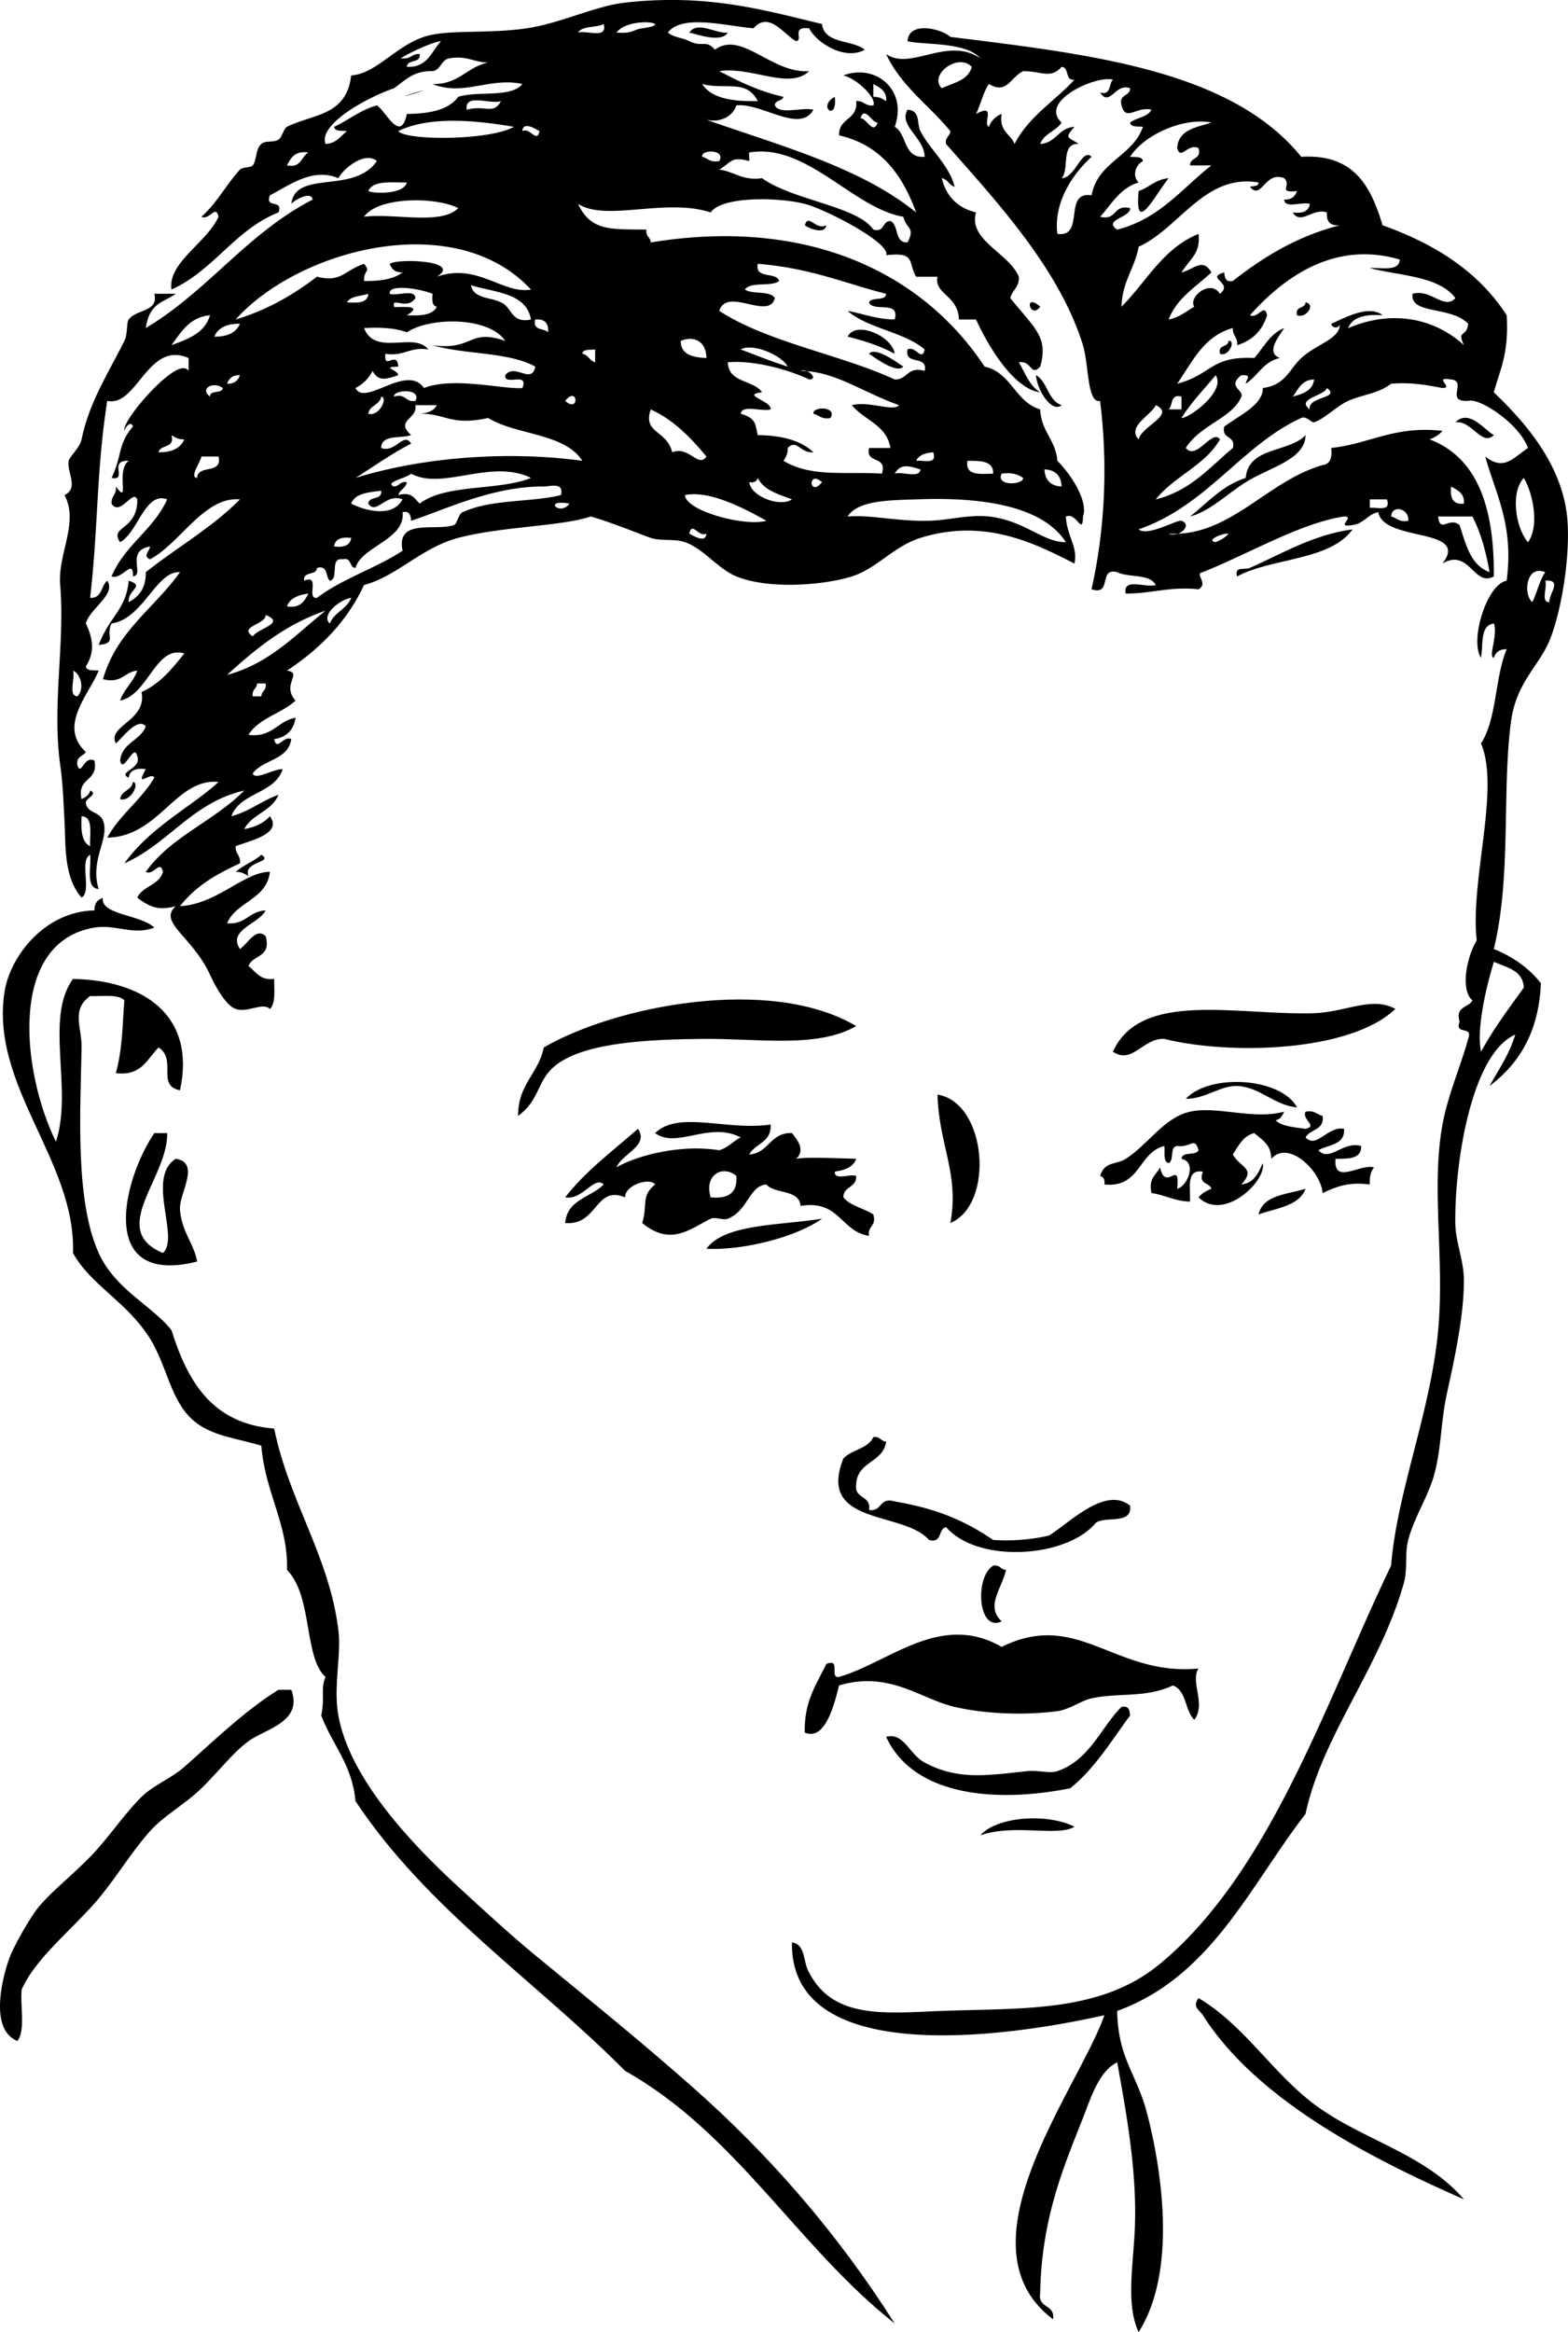
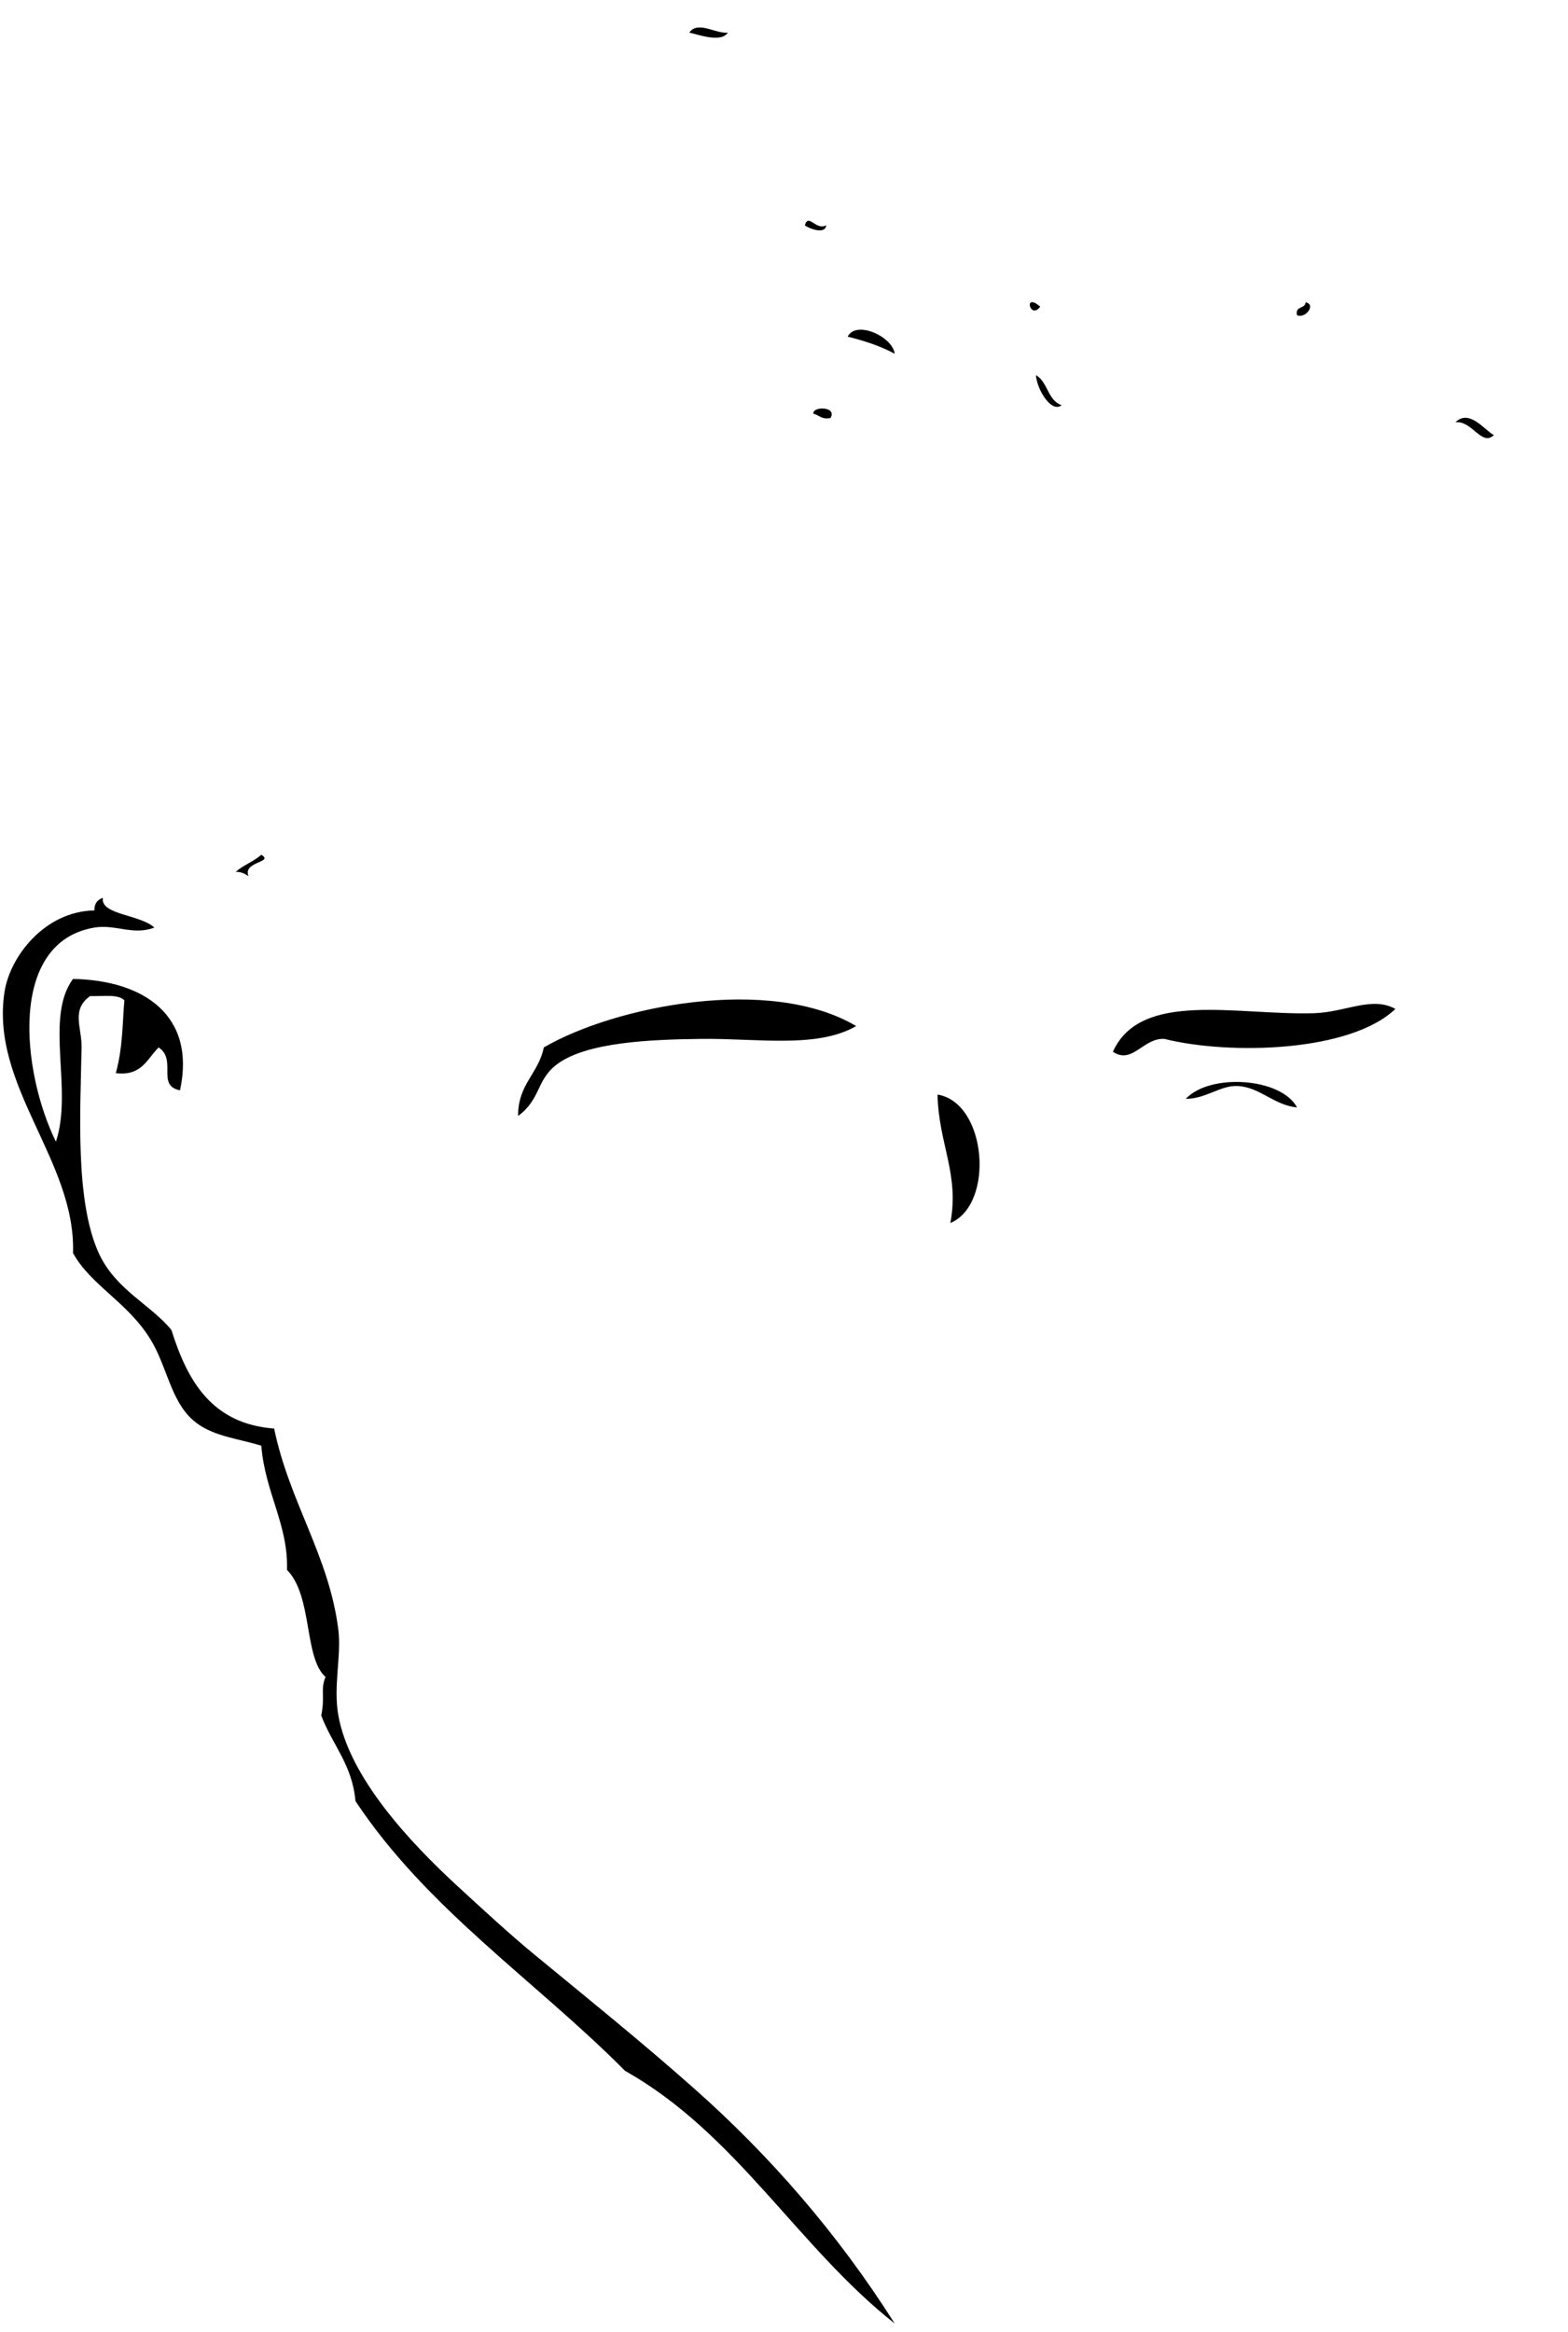
<svg xmlns="http://www.w3.org/2000/svg" viewBox="0 0 126.463 187.981">
  <g clip-rule="evenodd" fill-rule="evenodd">
    <path d="M55.593 2.629c.682-.992 2.154.119 3.107 0-.547.855-2.415.141-3.107 0zM64.913 18.16c.293-1.013.869.449 1.727 0-.091.809-1.518.2-1.727 0zM83.897 24.72c-.814 1.109-1.396-1.215 0 0zM105.3 24.374c.859.141.02 1.339-.691 1.035-.19-.764.66-.491.69-1.035zM72.161 28.516c-1.114-.611-2.416-1.035-3.797-1.381.701-1.357 3.634.011 3.797 1.381zM65.603 33.349c-.109-.609 1.935-.617 1.38.344-.721.146-.913-.237-1.38-.344zM117.38 34.039c1.127-1.104 2.344.63 3.106 1.034-.98.95-1.77-1.207-3.11-1.034zM8.306 72.352c-.275 1.39 3.023 1.358 4.142 2.417-1.726.658-3.126-.287-4.832 0C.609 75.94 1.764 86.44 4.509 92.026c1.4-4.183-.941-9.974 1.38-13.117 5.705.107 9.937 2.938 8.629 8.976-1.928-.364-.218-2.465-1.725-3.453-.927.915-1.356 2.326-3.452 2.072.577-2.089.533-4.121.69-5.868-.501-.533-1.767-.305-2.761-.346-1.558 1.096-.66 2.553-.69 4.142-.099 5.169-.531 12.364 1.381 16.568 1.344 2.96 4.252 4.201 5.867 6.213 1.294 4.113 3.259 7.557 8.284 7.939 1.218 5.926 4.433 10.258 5.177 16.221.259 2.073-.424 4.537 0 6.906.899 5.017 5.771 10.231 9.665 13.805 2.109 1.936 4.138 3.814 6.213 5.522 4.425 3.644 8.4 6.835 12.771 10.701 6.097 5.391 11.613 11.702 16.222 18.985-7.847-6.191-12.764-15.312-21.745-20.366-7.223-7.273-15.965-13.029-21.745-21.745-.262-2.96-1.886-4.558-2.762-6.902.324-1.567-.083-2.069.345-3.107-1.76-1.558-1.015-6.51-3.107-8.63.116-3.637-1.764-6.208-2.071-10.01-2.034-.62-4.046-.767-5.522-2.07-1.808-1.599-2.091-4.38-3.452-6.559-1.853-2.969-4.799-4.32-6.213-6.903.248-7.422-6.706-13.466-5.522-21.055.448-2.874 3.258-6.493 7.249-6.558-.015-.57.257-.875.691-1.015zM69.054 82.706c-3.124 1.819-7.959.987-12.425 1.036-4.202.045-9.366.262-11.736 2.07-1.659 1.268-1.25 2.762-3.107 4.142-.025-2.557 1.652-3.41 2.072-5.522 5.702-3.323 18.211-5.847 25.196-1.726zM112.54 81.325c-3.616 3.475-13.323 3.739-18.639 2.417-1.713-.088-2.564 2.09-4.142 1.036 2.241-4.985 10.035-2.919 16.222-3.107 2.56-.077 4.65-1.399 6.56-.346zM104.61 89.266c-1.883-.181-3.003-1.659-4.832-1.728-1.344-.05-2.549 1.041-4.142 1.036 1.947-2.086 7.694-1.714 8.974.692zM75.612 88.229c3.984.648 4.627 8.848 1.037 10.354.74-3.979-.941-6.333-1.037-10.354z" />
-     <path d="M13.484 91.335c.073 3.618-4.813 7.793-.346 9.665 1.393-1.232-1.38-6.062 1.036-7.593 2.064.331.223 2.807.345 4.142.167 1.82 1.108 2.641 1.381 4.142-8.135 2.039-5.983-6.633-3.452-10.355h1.036zM105.3 95.822c-.545 1.411-2.359 1.554-3.798 2.072.37-1.59 2.31-1.607 3.8-2.072zM66.293 98.238c-2.211 1.556-6.516 2.572-9.32 2.417 1.484-2.019 5.856-1.862 9.32-2.422zM71.471 116.19c-.224 1.733-2.334 1.578-2.417 3.453-.187 1.221 1.223.848 1.036 2.069 1.087.167.781-1.059 2.07-.688 3.115.547 5.385 1.367 7.939 3.104a15.814 15.814 0 004.486-.344c1.653-1 4.547-4.031 6.559-2.417.186 1.565-1.955.807-2.761 1.38-2.312 2.821-9.487 3.321-12.081.347-.666.14-.273 1.338-1.381 1.034-2.021-2.357-9.061-1.123-6.903-6.557.653-.729 1.987-.776 2.417-1.727.558-.09.595.34 1.036.36zM80.1 126.2c.558-.097.594.325 1.035.345-.303 1.463-1.691 2.93-.346 4.143-1.927.94-2.195-3.59-.689-4.48zM96.667 134.48c-.704 1.068.638 2.901-.345 4.142-.762-.734-.625-2.365-1.726-2.762-2.241 1.036-4.348.559-6.559 1.037-.831.178-1.778.905-2.761 1.034-2.717.357-5.855.218-8.283-.345-2.767-.641-5.261-2.938-9.32-1.727-.406 1.636-1.148 4.484-2.762 3.798-.08-2.497.948-3.885 1.727-5.522 1.227-.538.207 1.171 1.035 1.035 4.044-1.165 8.174-5.268 13.115-2.418 6.146-3.05 9.128 2.39 15.879 1.74zM23.494 136.21c.948 2.599-2.05 3.125-3.452 4.142-1.238.897-2.346 2.381-3.797 3.798-1.275 1.244-3.026 2.206-4.142 3.45-1.681 1.877-3.027 4.277-4.833 6.214-2.21 2.372-4.496 4.27-5.522 6.557-.127 1.37.316 3.308-.345 4.143-2.329-.937-1.162-5.211-.69-6.559.35-.997 1.419-2.848 2.071-3.795.91-1.327 2.792-2.757 4.487-4.487 1.422-1.451 2.717-3.418 4.143-4.833.925-.918 2.413-1.501 3.451-2.415 2.278-2.005 4.889-4.545 7.594-6.214h1.035z" />
-     <path d="M90.456 137.59c.587-.127.65.27.689.691-1.52 2.045-2.85 4.282-4.832 5.867-6.244 1.239-12.689.531-14.842-4.144 1.422-.396 1.859 1.412 3.106 2.071 2.677 1.419 4.88 1.049 8.284.691.879-.094 1.789.214 2.416 0 2.63-.9 3.537-3.57 5.179-5.18zM86.658 147.25c-1.415.824-4.853-.263-7.593.69 1.394-1.57 5.518-1.77 7.593-.69zM96.667 161.06c3.555 2.11 5.746 5.71 8.975 8.283 3.854 3.071 9.131 4.104 12.426 7.938-8.036-3.524-16.817-8.18-21.055-14.841-.29-.45-.872-.65-.348-1.38zM56.629 9.531c6.111 2.173 12.685 3.883 17.258 7.594-1.105-3.036-2.841-5.443-6.213-6.213-.055-1.434 1.542-1.218 1.38-2.762.62-.043.729.424 1.382.346.304-.552-1.292-2.147-2.417-2.415 2.631-.989 5.208 1.202 4.142 4.142 1.025.586.668 2.553 2.417 2.416-.046-1.578-2.138-2.518-1.381-3.796 1.079.081.719 1.109 1.036 1.724.758 1.477 2.303 2.714 2.762 4.487-.455-.121-.545-.606-1.037-.689.361 1.479 1.286 2.396 2.762 2.761-.658 2.229 2.658 3.27 3.451 5.178.054.859-.542 1.068-.689 1.726 1.997 2.471 3.082 3.133 2.416 5.522-.814.846-.643-.516-1.727-.346.514.867.86 1.901 1.727 2.418-2.054-.252-4.097-3.495-5.178-5.868h-1.381c-.055-1.961-2.019-2.042-1.727-3.452h-1.725c-.674-1.097.03-2.035-2.416-1.727.4-.981-4.925-3.727-6.559-4.142-2.236-.565-6.746-.599-7.593.69-3.639-1.2-8.414.771-10.7-.69 1.059 2.228 2.63 2.032 5.522 2.071-.097.558.327.595.346 1.035 12.655-2.07 21.927 2.445 26.922 10.01 2.169.479 2.45 2.842 4.487 3.452.066 1.774 1.248 2.434 1.381 4.143.996.968 2.527 3.215 2.07 4.487-.041 1.615-.502-.377-1.381 0 .081 1.615.992 2.439.69 3.795-3.165-1.62-7.217-3.689-12.425-2.069-2.122.66-3.545 2.485-5.523 3.104-2.292.719-6.717 1.064-9.319 0-1.471-.6-2.641-2.232-4.142-2.761-.833-.292-1.959-.069-2.761-.344-.968-.333-3.066-1.216-4.833-1.726-2.367.799-7.223.803-10.7 1.726-2.962.785-4.983 3.119-7.593 3.797-1.39 2.982-3.583 5.16-6.214 6.902 1.32.196-.486 1.096.69 2.418-1.131 1.053-2.969 1.4-3.796 2.761 1.958.23 2.329-1.123 3.796-1.381-.152.997-.728 1.573-1.725 1.724.227 1.034.737-.329 1.381 0-.249 1.708-2.285 1.629-3.107 2.762.184.601 1.663-.374 2.417-.344-.645 2.002-3.432 1.861-4.142 3.796 1.458-.384 2.438-1.242 3.796-1.726-.524 1.317-2.13 1.552-2.761 2.762.882-.153 1.587-.484 2.071-1.036 1.07 1.432-1.684 1.987-2.761 2.417-.043.619.423.728.346 1.38-1.642.77-3.425 1.658-4.833 3.452 2.996-.153 5.205-2.791 7.249-2.762-.27 2.262-2.698 2.365-3.452 4.142 1.511.132 1.774-.985 3.107-1.034-.536 1.088-3.087 1.567-2.071 3.106.647-.432 1.298-1.768 2.071-1.036.495 1.761-1.057 1.476-1.38 2.417.598.436.904 1.165 2.071 1.034-.004.918.13 1.972-.346 2.416-.601-.564-1.802.342-2.761 0-.764-.271-1.577-1.692-2.071-2.761-1.446-3.123-4.21-4.208-2.761-5.522-1.409.382-2.1.071-3.106-.69.442-.938 1.768-.993 2.071-2.071-.227-1.033-.737.331-1.381 0 1.995-2.838 5.549-4.115 7.939-6.559-4.208.971-6.076 4.279-9.664 5.868 2.112-2.946 5.407-4.548 7.593-6.558-3.446-.338-4.786 4.417-8.975 4.487 1.023-1.854 2.728-3.027 3.797-4.833-.251-.547-1.62.989-.69-.689-.787-.097-1.298.083-1.38.689-.965-.443 1.087-.713.69-1.727-.234-1.175-1.147 1.521-1.381.347.156-1.454 1.632-1.589 2.071-2.762-.664-.754-1.846.896-2.416 1.381-.725-1.428 2.54-1.823 2.071-4.143 1.515-.67 2.475-1.897 3.451-3.106-2.318-.702-2.884 3.324-5.177 3.799.322-.946 1.06-1.475 1.381-2.418-1.045.105-1.233 1.069-2.761.69 1.091-3.856 4.161-5.732 6.212-8.629-1.946-.101-2.928 3.74-5.522 4.142-.521.998.504 1.573-1.035 1.727.858-2.292 2.215-2.844 2.416-5.179 1.383.443-.095.714 0 1.727.826-.439 1.405-1.126 1.38-2.416 2.504-1.983 5.367-3.607 7.594-5.867-2.891-.242-4.772 3.508-7.249 4.831-.615-.253-.049-.627 0-1.035-2.017.361-.395 2.309-1.38 2.415.049-1.537-.885.311-1.726 0 1.048-2.518 3.379-3.754 4.488-6.211-1.793-.657-2.336 2.653-3.797 3.45-.913-1.313 1.426-.917 1.381-3.45-.346-.843-1.394 1.414-2.071.345-.043-.619.423-.729.346-1.381 1.192 1.606-.05-1.271 1.035-2.07-1.699-.073-.021 1.619-1.381 1.38.865-1.8.485-2.719 1.726-4.142-.122-.485-.608-.03-.69.346-.136-.462 1.052-2.034 2.07-3.106.402-.426 2.517-2.64 3.106-1.726v-1.036c-3.282-1.454-4.16 3.984-6.559 3.45-.895 5.73-.7 9.876-1.38 15.879.975.054.865-.977 1.38-1.382.75 1.112-1.426 2.243-1.725 3.452.601 1.256.722 2.316 0 3.451.056.405.629.293 1.036.346-.825 1.991-3.284 4.472-1.036 6.56-.224.351-.793.356-.69 1.034.3 1.021.517-.8 1.381-.345.351 1.73-1.442 1.318-1.036 3.106.308-.153.618-.304.69-.691.697.322-.428.612-.345 1.036.159.816 1.077.639 1.381 1.381.577 1.411-1.093 3.194-.345 5.522-1.074-.077-.585-1.718-.692-2.761-.901.479.168 2.929-.69 3.451-1.464-1.655-1.268-4.277-1.38-6.213-.095-1.642-.113-2.802-.345-4.487-.669-4.858.396-9.824 0-14.496-.214-2.519 1.537-5.034.345-7.249 1.202-.569.161-1.861.345-2.761.068-.332.901-1.073 1.035-1.728.623-3.025 2.16-5.335 3.453-7.938.275-.557.162-1.483.345-1.726.64-.847 2.431-.596 2.071-2.071h1.726c-1.046.742-2.104.7-2.417 2.761 4.976-2.962 8.212-7.666 13.462-10.354-.112-.736-1.506.055-1.726.344.355-2.785 5.04-.743 6.902-3.451-.939-.805-2.657.55-3.106 1.381-2.093-.889-4.014.616-5.523 1.381-.426 1.116 1.117.264.69 1.38-3.537 1.41-5.213 4.682-8.629 6.214-.296-2.199 2.86-3.768 3.796-5.868-.226-1.033-.738.331-1.38 0 1.228-1.07 1.972-2.555 3.107-3.797.193-.213.87-.14 1.035-.345.334-.412.218-1.322.69-1.726.353-.303.979-.088 1.381-.346.305-.195.42-.898.69-1.035 2.038-1.033 4.803-.837 5.178-4.142 1.994-.124 3.544-2.336 5.868-3.107 1.902-.632 5.063-.218 8.284-.69 2.751-.403 5.502-1.798 7.938-2.07 6.621-.741 11.223.601 15.878 1.725.21 1.632 2.436 1.246 3.452 2.071-1.585.884-3.853-.513-4.487-1.726-1.484-.163-.441.93-1.036 1.035-.888-.387-2.17-2.51-3.451-1.035-2.337-.212-5.779-1.15-6.903.346.537.421 1.109.384 1.726.689 1.07.533 1.317-.159 2.071.69 2.135-1.579 4.573 1.947 7.594 1.727-1.611 1.538-4.609-.391-7.249 0 1.587.828 3.201 1.63 5.177 2.07-.085.375-.687.234-.69.69.367.784 2.17.131 3.106.347-1.071 1.961-4.169-.567-6.213-.347-.379 1.131-1.736 1.487-2.761 1.037zM71.471 8.15c.059-.863-.531-1.079-1.035-1.38v1.035c.475-.014.758.164 1.035.345zM32.467 4.7c.653.077.762-.391 1.381-.346.105.795-.998.384-1.035 1.035 1.687.076 1.972-1.249 2.761-2.071-1.057.12-3.911 1.651-3.107 1.382zm14.152-2.071c.711-.21 2.397.557 2.071-.691-.605.316-1.723.119-2.071.691zm5.177-.346c2.894-.4-1.118-.997-2.071.346 1.411.089 1.276-.236 2.071-.346zM32.813 9.186c1.82-.02 3.369-.312 4.142-1.38 1.565-.506 4.252.111 5.177-1.035-2.648-.573-4.729 1.015-7.249 0 2.127.056 2.763-1.38 4.487-1.726-1.135-.015-1.717-.583-3.106-.345-.704.101-.677.933-1.381 1.035-1.541-.047-2.231.76-3.106 1.381-1.945.644-6.134 2.851-5.522 4.487.882-.04 1.208-.634 1.726-1.037-.407-.053-.98.061-1.036-.344 1.18-.547 2.104-1.349 3.451-1.727.715.423 1.907 3.133 2.417.691zm-.69 1.38c.603.785 7.396.769 9.319-.344-3.097-.525-6.791-.887-9.319.344zM61.116 8.15c-.91-1.802-2.627-.886-4.487-1.38.768 1.189 2.496 1.417 4.487 1.38zm-23.471.693c1.506-.409 2.134.451 2.761-.692-.866.286-2.972-.672-2.761.692zm33.136 1.034c-.46.052-1.042-1.403-1.381-.346.46-.051 1.042 1.404 1.381.346zm-27.268.689c-.212-.1-1.329-.858-1.381 0 .642-.329 1.154 1.034 1.381 0zm-20.366 2.763c1.161.24 1.132-.71 1.727-1.036-1.084-.163-1.411.431-1.727 1.036zm34.863-.346c.553-.961-1.491-.955-1.38-.345.465.109.658.492 1.38.345zm14.842 4.488c-4.049-.679-7.812-5.973-12.427-5.178-.038.007.029.632 0 .69-1.464-.394-1.377.056-2.416.69 1.233.147 1.842.92 3.452.69 2.482 1.788 7.691 2.254 8.975 4.142.941.252.694-.686 1.38-.69.71.326.292 1.779 1.381 1.726.626-1.242-.062-1.017-.345-2.07zm-43.146-2.072c.386.213 2.854.298 3.107-.689-1.253.011-2.725-.193-3.107.689zm-.345 2.072c2.458-.303 6.219.697 7.593-.69-1.695-.91-6.416-.971-7.593.69zm-10.355 8.284c2.564-.774 4.669-2.004 6.559-3.452 1.949.508 2.181-.503 3.797-1.035.574.686-.032.438 0 1.381 1.291.024 2.385-.146 3.106-.69-.593.019-.885-.267-1.035-.69.706-.473 5.894-.245 3.796 1.035 3.293-1.146 5.333 1.442 7.594 1.036-6.17-6.646-18.808-3.199-23.817 2.415zm43.835-3.107c-.646.504-2.287.014-2.761.69.617.419 2.007.062 2.416.689-.482 1.842-3.862-.948-4.487 1.035 3.992 2.567 9.653 3.464 14.151 5.524 1.072.035.985-1.088 2.417-.69.283-1.319-1.665-.408-1.381-1.728.643-.33 1.154 1.034 1.381 0-1.678-1.428-4.543-1.67-6.214-3.106 1.27.228 2.321.672 3.797.691.439-1.59-1.75-.551-2.07-1.381.212-.479 1.328-.053 1.381-.69-3.202-.794-6.072-2.079-10.355-2.416-.243 1.28 1.476.597 1.725 1.382zm-31.409 1.036c.606.199 2.028-.418 2.071.345-.698 1.022-1.929-.158-1.726.691.033.135 2.652-.275 1.036.689 1.09.055 2.083.013 2.416-.689-.402-.06-.375-.546-.345-1.036-1.15-.461-3.602-.801-3.452 0zm8.974.69c.895.372.807 1.725 2.417 1.381-.371-2.16-2.897-2.164-4.832-2.761.175 1.089 1.575.954 2.415 1.38zm-12.426 0c.856.051 1.675.064 1.725-.69-.614.19-1.432.177-1.725.69zm-14.151 3.451c1.342-.498 2.699-.982 3.106-2.416-1.671.17-2.32 1.362-3.106 2.416zm14.842 3.452c.745 1.542 4.137-2.009 5.522 0 2.386-.937 6.444.13 7.938 0 .553-1.358-1.491-.119-1.38-1.035.747-1.003 2.147.789 2.416-.691-2.14-1.196-5.71-.962-8.284-1.726 3.316.46 2.893-1.381 5.868-.345-1.326-1.972-6.069-1.941-7.938-.691-.908-.355-2.119-.412-3.452-.345.901 2.323 4.052.257 5.177 1.726-1.507-.241-1.944.588-3.452.346-.163 1.421.93-.332 1.036 1.035-1.434.048-.069.228 0 .691-.937.318-1.627.547-2.071-.345a3.111 3.111 0 01-1.38 1.38zm15.532-4.488c.062-.752-.283-1.098-1.036-1.034-.237.928.714.667 1.036 1.034zm-26.923.346c1.053.017 1.758-.312 2.072-1.034-1.053-.018-1.759.312-2.072 1.034zm37.623.345c.013 1.138.981 1.318 2.071 1.381-.022-1.428-1.09-1.806-2.071-1.381zm3.797 1.725c.045 1.682 2.061 1.391 2.761 2.418-1.785.212.805.684.69 1.38-.715.206-2.268-.427-2.416.346 1.297.376 1.163.872 1.381 1.725 1.935.021 3.482.43 4.487 1.381-1.051.099-1.343-1.105-2.071-.345.016.476-.162.758-.345 1.036 2.302 1.366 5.003.838 7.938 1.034.472-1.507-1.336-.733-1.035-2.07h1.726c-.31-1.878-2.135-2.237-3.106-3.451 1.412-.357 3.328.557 3.797 0-3.026-1.078-5.188-2.755-7.938-2.761.563-.253 1.501.685.69.69-1.828-.88-4.692-1.574-6.559-1.383zm4.832.346c-.53-.977-2.9-1.916-3.796-1.381 1.263.464 2.48.971 3.796 1.381zM48 29.205V28.17c-.407.055-.98-.059-1.036.346.493.083.582.568 1.036.689zm-29.685 1.727c.594.019.885-.266 1.036-.689-.594-.019-.885.264-1.036.689zm-1.38 1.036c.005-.57.957-.193 1.036-.69-.762-.564-1.905.039-1.036.69zm16.568.344c.532-1.042-1.786-.906-1.726-.344.976-.286.895.486 1.726.344zm-3.797 1.037c.875.26 1.62-1.318 1.036-1.381-.102.704-.934.676-1.036 1.381zm15.877-1.037c1.164 1.049 1.047-1.275 0 0zm-10.354.346h-1.726c.19 1.151-1.676 1.202-.346 2.415-.852.3-2.389-.087-2.416 1.036 1.16.438 1.826-1.353 2.416-.345-1.6.814-3 1.832-4.486 2.761 5.625-1.746 12.574-2.171 18.293-1.38-1.434-2.249-5.313-2.051-7.594-3.453-3.066.667-3.423-.382-5.522-.344.643-.047 1.153-.227 1.381-.69zm18.983 3.796c1.368-.535 2.11 1.306 2.761.345-1.253-1.508-2.6-2.922-4.486-3.796-.682 1.937 1.321 1.672 1.725 3.451zm-41.419 0c1.052.017 1.757-.313 2.07-1.036-.475.016-.757-.162-1.035-.345.303 1.109-.895.716-1.035 1.381zm61.094.692c.611-.079 1.729.349 1.381-.691-.643.047-1.154.227-1.381.691zm-57.988 1.379c.03-1.12 2.058-.242 1.726-1.727h-1.38c-.07.44-1.004 1.692-.346 1.727zM80.1 38.18c.031-1.066-1.043-1.027-2.071-1.034-.2 1.235 1.021 1.048 2.071 1.034zm-7.939 0c.607-.197 2.028.417 2.072-.345-.883-.264-1.588-.509-2.072.345zm-40.384 1.036c.441-.019.478-.443 1.036-.345-.083.492-.568.581-.69 1.035 1.1-.295 1.31.301 1.726.69 2.07-1.612 6.351-1.013 8.974-2.071-3.235-1.586-7.129 1.038-9.665-.346-.285.332-2.233.707-1.381 1.037zm53.847 0c-.043-.879-.504-1.339-1.382-1.381.042.879.503 1.339 1.382 1.381zm-3.108-.691c-.4-.289-.926-.455-1.727-.346-.531 1.043 1.788.91 1.727.346zm-22.091.346c.175 1.22 2.569 2.016 3.452 1.381-1.084-.413-2.268-.724-2.761-1.727-.076.271-.289.403-.691.346zm5.868 0c-1.162-1.049-1.046 1.275 0 0zm-22.435.345c-4.109-.036-8.004 1.881-10.701 2.762-.038-.421-.102-.816-.69-.69.255 2.199-3.318 2.757-3.796 4.487-.544-.031-.271-.882-1.036-.691-1.087-.166-.258 1.582-1.035 1.726-.368-.32-.107-1.271-1.035-1.034-.039.651-1.142.239-1.036 1.034 1.359-.553.12 1.492 1.036 1.382 2.022-1.544 4.751-2.383 6.903-3.797-.536-2.652 2.637-1.553 4.142-2.072.251-.085.367-.888.69-1.034 2.351-1.073 5.486-.78 7.938-1.381.269-1.082-.881-.687-1.38-.692zm-11.391 1.036c-1.368-.535-2.109 1.305-2.762.345.039-.652 1.142-.239 1.036-1.036-1.029.122-2.102.199-2.417 1.036 1.249.625 3.376 1.111 4.143-.345zm22.782-.346c.016 1.26 4.787 2.566 6.558 2.071-1.728-.974-4.578-2.481-6.558-2.071zm18.638.346c-2.059.078-4.676.049-5.523 1.381 1.852-.157 4.031.411 6.559.345 1.627-.044 3.221-.523 4.833-.345 2.88.317 4.361 2.093 6.212 2.069-2.014-3.113-7.327-3.634-12.081-3.45zm-27.958.345c-2.211-.399-.758 1.053 0 0zm11.045 2.416c-.643.33-1.153-1.033-1.38 0 .211.1 1.327.858 1.38 0zm-30.029 1.035c.787.097 1.297-.083 1.38-.689-.786-.097-1.297.082-1.38.689zm-3.798 4.833c1.084.163 1.411-.431 1.727-1.035-.806.115-1.488.352-1.727 1.035zm3.107.345c-3.259 1.113-5.651 3.094-7.939 5.178 3.444-.93 5.51-3.237 7.939-5.178zm.346 1.035c.357-.908 1.369-1.162 1.726-2.07-.922.132-2.483 1.402-1.726 2.07zm-6.213 1.036c.376-.637 2.725-1.062 1.036-1.726.043.767-2.243.935-1.036 1.726zM6.235 56.129c.589-.558.316-1.779-.346-2.071.199.606-.416 2.028.346 2.071zm14.152 0h.69c.019-.44.442-.479.346-1.036h-.69c-.02.442-.444.478-.346 1.036zM7.27 68.21c-.059-.978.297-2.369-.69-2.417-.055 1.091-.012 2.084.69 2.417z" />
    <path d="M20.042 70.626c-.278-.183-.561-.361-1.036-.346.609-.541 1.462-.839 2.071-1.38 1.055.639-1.521.517-1.035 1.726zM83.551 30.242c.964.53.944 2.048 2.072 2.416-.808.67-1.984-1.221-2.072-2.416z" />
-     <path d="M120.48 50.261c-1.128.137-.84 1.691-1.036 2.762-.92-1.417.473-5.936 2.072-6.214.587-4.498-.877-6.947-1.727-10.01 1.512 1.19 2.229.119 3.451-.689-.751-2.015-3.953-4.069-4.832-3.798-1.914.11-.016-1.596-1.381-1.724-1.512-.254.279.686-.689.689-1.262-.235-2.51-.481-4.143-.346-1.066.821-2.268.855-3.451 1.38-.945.422-1.902 1.443-2.762 1.728-.198.065-.614-.539-1.035-.347-4.797 2.193-7.633 7.104-13.115 8.976.74.609 3.076-.79 3.451-.69.932.308-.16 1.4-1.035 1.035 4.908.306 7.937-4.259 12.426-5.522.606-.083.786-.594.689-1.381 3.117-.334 5.089-1.814 8.975-1.38-.254.321-.628.522-1.035.688 3.917 1.491 5.226 5.591 5.177 11.045-1.597.896-1.989-2.319-4.142-1.035 2.262-2.944-4.727-1.702-5.178-4.141-.861.173-1.152.918-2.07 1.034-1.513.252.278-.685-.691-.688-3.51.527-7.703 3.02-11.39 4.486-.725.096.5.922-.346 1.381-2.314-.244-3.786.354-5.868.346-.276-1.313 1.633-.44 2.417-.69-.455-.926-2.188-.573-3.106-1.036-1.554-.402-.372 1.929-2.071 1.381.995-4.455 1.38-9.619.69-15.188-1.047.26-.912-2.972-1.381-4.486-1.902-6.153-6.949-11.575-11.045-16.222-.098-.559.326-.595.346-1.037-1.712-2.084-3.973-3.622-5.178-6.212 1.959 1.39 4.945-1.469 7.594.346-1.156-1.359-4.678-1.063-5.868-1.382.118-1.666 2.761-.993 3.452-.345 11.26 1.396 22.645 2.668 28.303 9.665 4.283-.256 5.63 2.424 6.559 5.521 4.246 1.507 7.756 3.749 10.01 7.249.192 3.16-.572 4.463-1.036 6.214 2.616 2.497 5.312 5.688 5.868 9.664.404 2.885-.34 7.843-1.381 10.354-.861 2.079-2.685 3.357-3.106 6.559-.735 5.571.046 12.432-1.381 18.294 1.553.634 2.837 1.535 3.798 2.762-.173 3.97-1.78 6.504-4.143 8.282.734-1.336 1.6-2.541 2.071-4.141-3.464 1.504-4.886 10.098-4.833 15.186.016 1.509.666 2.952.69 4.488.048 3.026-.89 7.039-1.38 9.319-.49 2.274-.434 4.437-1.035 6.558-.484 1.699-1.597 3.388-2.072 5.177-.289 1.09-.037 2.357-.345 3.453-1.927 6.859-6.583 12.285-7.938 18.638-4.521 5.836-7.596 13.115-15.188 15.879.061 3.847 1.574 5.031 2.416 8.282 1.25 4.834 2.37 12.804-.689 17.604-.939-2.007-.535-4.77-.346-7.595.324-4.848-.6-9.807-1.381-14.151-1.482.732-2.122 2.861-2.762 4.488-1.543 3.92-3.347 8.076-3.451 14.151-.187 1.223 1.222.848 1.035 2.071-7.932-5.976 2.119-18.668 4.143-24.506-8.53 1.917-25.365 4.053-25.197-5.869 1.123.142.89 1.643 1.381 2.416 1.947 3.827 6.247 3.27 10.699 3.107 6.649-.243 12.835.145 17.604-3.797 8.972-7.416 13.481-21.424 18.639-32.101.473-5.944 3.199-12.421 3.797-18.984.523-5.738-.584-11.463.346-16.567.438-2.405 1.488-4.745 2.07-6.903.427-1.117-1.117-.264-.689-1.38-.366-1.286.727-1.115 1.035-1.727-.955-.785-.526-3.369.345-4.833-.542-4.846 1.906-12.217.345-15.877 1.282-1.94 1.115-5.328 2.072-7.595-.591-.013-.895.258-1.036.691-.48-.074.33-1.714.01-2.758zM75.958 7.116c.936-.447 2.133-.63 2.417-1.727-1.095-1.163-3.509.654-2.417 1.727zm3.797 3.107a1.743 1.743 0 011.034-1.037c-.24 1.394.709 1.595 1.037 2.418 1.133-2.204 3.23-3.442 4.831-5.179-.795.107-.384-.998-1.034-1.035-.89 1.002-1.647.339-3.107.346-1.016.491-1.306 1.912-2.761 1.035-.464.687-.658 1.644-1.036 2.415 1.696-.913.496.793 1.036 1.037zm5.523 8.629c2.273.318.428-3.484 2.761-3.106.501-2.721 3.313-3.132 4.142-5.522-.405-.055-.979.059-1.035-.346.517-.404 1.412-.43 1.726-1.034-1.228-.293-2.067.998-2.415-.347-.252-.941.686-.695.689-1.38-1.193-.471-1.627 1.55-2.416.346.928.237.668-.714 1.036-1.037-1.327-.381-6.032 1.718-4.142 3.452-.447.704-1.429.872-1.727 1.727 1.3-.082 1.461-1.301 2.761-1.381-.833.952-.546.786.346 1.381-1.485-.105-.727 2.035-1.38 2.761 1.131-.036 1.635-2.484 2.415-1.726-1.633 1.487-3.07 3.775-2.761 6.212zm5.867-6.213c.406.053.98-.06 1.035.345-.599.313-.892 1.209-.344 1.727-1.511.445-2.172 1.741-3.107 2.761 1.377.342 1.039-1.032 2.416-.69.044.767-2.242.935-1.035 1.726 3.396-.861 5.207-3.306 7.594-5.177h-1.727c.004-.687.942-.439.69-1.382-.856-.448-1.433 1.014-1.726 0 .09-1.521 1.553-1.668 2.762-2.07-2.226-.438-5.425.967-6.558 2.76zM101.5 14.71c-4.333-.74-6.396 3.708-9.663 5.177-.318 1.754-1.335 2.808-1.381 4.833 2.012-2.014 3.343-4.711 6.212-5.868.142 1.573-.552 1.849-1.38 3.106 1.01-.231 1.696-1.223 2.416 0-1.246 1.17-2.781 2.051-3.451 3.797.861-.174 1.418-.653 2.07-1.035-.521-.732 1.29-2.276 2.071-1.036 1.14-.922-1.255-1.265.345-1.726.039.42.104.816.69.69 2.456-1.916 5.149-3.597 8.629-4.488-.753.063-1.099-.282-1.035-1.035-1.122-.398-2.123 1.056-2.761 0 .786.098 1.297-.082 1.38-.69-.606-.198-2.028.417-2.071-.344.594.018.885-.268 1.035-.691-1.637.164-.381-.43-1.035-1.035-1.568-.627-1.818 1.831-2.762.689.28-.077.69-.008.7-.344zm7.25 11.734c3.645-1.552 7.048-.709 9.319 1.381-.587-1.287.204-.547.345-1.725-1.385-1.461-4.713-.711-4.486-2.417 1.482-.427 2.541 1.344 3.451.345-1.328-1.777-4.426-1.786-6.902-2.416.976-.059 2.367.297 2.416-.69-5.287-1.559-9.373 1.461-12.082 4.487.644.33 1.154-1.034 1.381 0-.378 1.233-1.184 2.038-2.416 2.416.078-.651-.389-.762-.345-1.381-2.353.641-3.26 2.724-4.487 4.487 2.799-.728 2.699-2.256 6.213-2.07.761-.85 1.265-1.957 2.416-2.417-.477.748-1.498 1.989-.345 2.417-1.335.275-1.772 1.449-2.761 2.07.076-.435.537-.705-.346-.689-1.189.921.217 1.196 0 1.726-.719 1.746-3.287 2.243-4.487 4.142.864 1.057 2.134-1.575 2.762-.691-1.22 2.119-3.706 2.97-5.178 4.834 2.772-.681 4.334-2.569 6.213-4.143.257-1.062-.948-.664-.69-1.726 1.301-.951 3.146-1.781 3.106-3.106 1.839-.238 2.12-1.503 3.106-2.416 1.247-1.156 3.158-1.535 3.106-2.761-.004.347-.604.434-.69 0 .979-.418 2.996-1.59 4.143-.691-1.38-.094-2.42.132-2.78 1.034zm-13.462 5.524c-.93-.238-.668.714-1.035 1.035h1.035v-1.035zm0 1.724c.539.063 3.615-2.118 2.761-3.45-.937 1.133-1.965 2.179-2.761 3.45zm8.972-1.724c.818-.217 1.606-.465 1.725-1.38-1 .022-1.27.787-1.72 1.38zm1.38 1.035c-.224-1.056 2.538-.878 1.381-1.726-.19.639-2.56.859-1.38 1.726zm-13.804 2.415c.211-1.064 3.025-1.985 1.38-2.76-.36.807-2.376 1.742-1.38 2.76zm31.404 8.284c.936-1.314.396-3.952-.344-5.177-1.11 1.203-.63 4.09.34 5.177zm-5.17-3.105c.059-.864-.53-1.081-1.036-1.381-.09.902.13 1.485 1.04 1.381zm-7.59.344c.611-.079 1.727.348 1.38-.689h-1.38v.689zm1.72.692c.467.108.66.491 1.381.345.09-1.008-1.34-1.326-1.38-.345zm5.52.688c.506 1.565.893 3.251 2.416 3.798-.289-1.667-.715-3.197-1.381-4.486h-2.762c.12 1.406.9-.015 1.72.688zm-19.672 1.381c.408-.168.782-.367 1.036-.689-.461-.053-1.904.542-1.036.689zm25.542 4.833c.377-.772.572-1.729 1.035-2.416-1.58-.637-1.78 1.867-1.03 2.416zm1.38 0c-.098-.602 1.102-1.853-.346-1.727.2.503-.4 1.785.35 1.727zm-5.52 36.243c1.011-1.867 2.252-3.504 3.453-5.179-.091-1.405-1.384-1.608-2.417-2.071-.6 1.933-1.44 5.449-1.03 7.25zM33.503 7.462c2.282-.601-2.793.88 0 0zM67.329 7.806c.236 2.058-1.471.804 0 0z" />
-     <path d="M91.836 15.399c.863-.286 1.354-.945 2.416-1.035-1.085 1.344-2.77 4.744-2.416 1.035zM99.084 27.48c.616-.103.021 1.339-.69 1.035-.19-.764.659-.491.69-1.035zM70.09 28.516c.493-.583 2.135.605 2.762 1.035-.494.583-2.137-.605-2.762-1.035zM105.3 35.073c-.034 1.993-2.918 2.596-4.832 3.798-1.482.93-2.933 2.375-4.488 2.762 1.424-1.109 2.568-2.496 4.488-3.107.22-2.54 3.49-2.023 4.83-3.453zM109.09 42.668c-1.826 2.546-6.471 2.272-9.32 3.795-.219-.866.57-.484 1.035-.688 2.52-1.106 5.08-2.677 8.29-3.107zM10.722 63.032c.583.062-.161 1.64-1.036 1.381.103-.704.935-.678 1.036-1.381zM96.667 96.514c.253-.323.628-.523 1.036-.691-.148-.542-1.086-.294-.69-1.38-1.376-.226-.989 1.311-1.036 2.415-1.236-.027-1.994-.537-3.106-.688-.272-1.194.384-1.459.69-2.073.447 2.074 1.639-.786 1.381 1.727.824-.188 1.631-2.155.346-2.415.051-.64 1.168-.212 1.38-.691-.314-1.159-.642-.17-1.726-.344-.639.052-.212 1.168-.689 1.38-.469-.106-.287-.865-.346-1.38-2.123.522-1.9 3.392-4.832 3.104.056-.4-.076-.613-.346-.688.359-1.2 1.307-.893 2.07-1.381 1.812-1.159 3.074-3.329 5.178-3.798 2.209-.492 5.047.68 7.594 0-.152.308-.303.618-.689.69.521.513 1.515.557 2.416.691 1.033-.228-.33-.739 0-1.382.721-.146.914.237 1.381.345.146 1.182-1.034 1.038-1.381 1.728.876.964 1.789-.951 3.105-.69.082 1.347-1.281 1.248-2.07 1.725.91 1 1.969-.771 3.451-.344.033 1.067-1.042 1.027-2.07 1.035-.186 2.145 1.979.373 3.106.688-.269.308-.372.78-.345 1.381-1.734-.237-2.787.207-3.797.692-.173-1.85-2.802-4.312-4.143-2.762-.041-1-.42-1.312-1.381-2.072-.921.23-1.264 1.038-1.726 1.728.621 1.083 1.897 1.086.69 2.414 1.031-.117 1.374-.926 1.726-1.725.34 1.425-3.139 4.762-5.183 2.761zM60.425 93.062c1.613-.113 1.663-1.791 3.452-1.728.417.536 1.103 1.345.345 2.072.747-.149 2.63-.066 4.832 0-.237.682-.921.92-1.726 1.035-.058.748 1.225.155 1.726.346.056.976-1.036.803-1.035 1.726.559.706 1.661.869 2.417 1.381.285.974-.487.893-.346 1.726-2.299-.349-2.36-2.933-5.522-2.417-.122-1.373-2.068-.923-2.761-1.727-1.4.114-1.458 2.102-3.106 2.762-.388.155-1.007-.181-1.381 0-1.656.808-3.218 2.255-5.523.345.471-1.542-.135-2.14 1.036-3.106-.406-.604-2.458.052-2.417 1.037-2.435-1.006-2.184 2.294-4.832 2.069.157-1.914 2.085-2.055 3.107-3.106-.769-.744-1.684 1.292-3.107 1.037 1.659-2.138 3.847-3.747 5.868-5.522.932 1.359-1.3 2.007-1.726 3.104 1.136-.709 4.73-1.938 8.284-1.38.718-.202 1.115-.725 1.726-1.034-2.536-1.326-5.143.948-6.903-.347 1.914-1.853 5.749-.164 9.319-.689.093 1.472-1.26 1.501-1.727 2.416zm-3.106 3.452c1.408.142 2.178-.354 2.071-1.726-1.101-.929-2.635-.08-2.071 1.726z" />
  </g>
</svg>